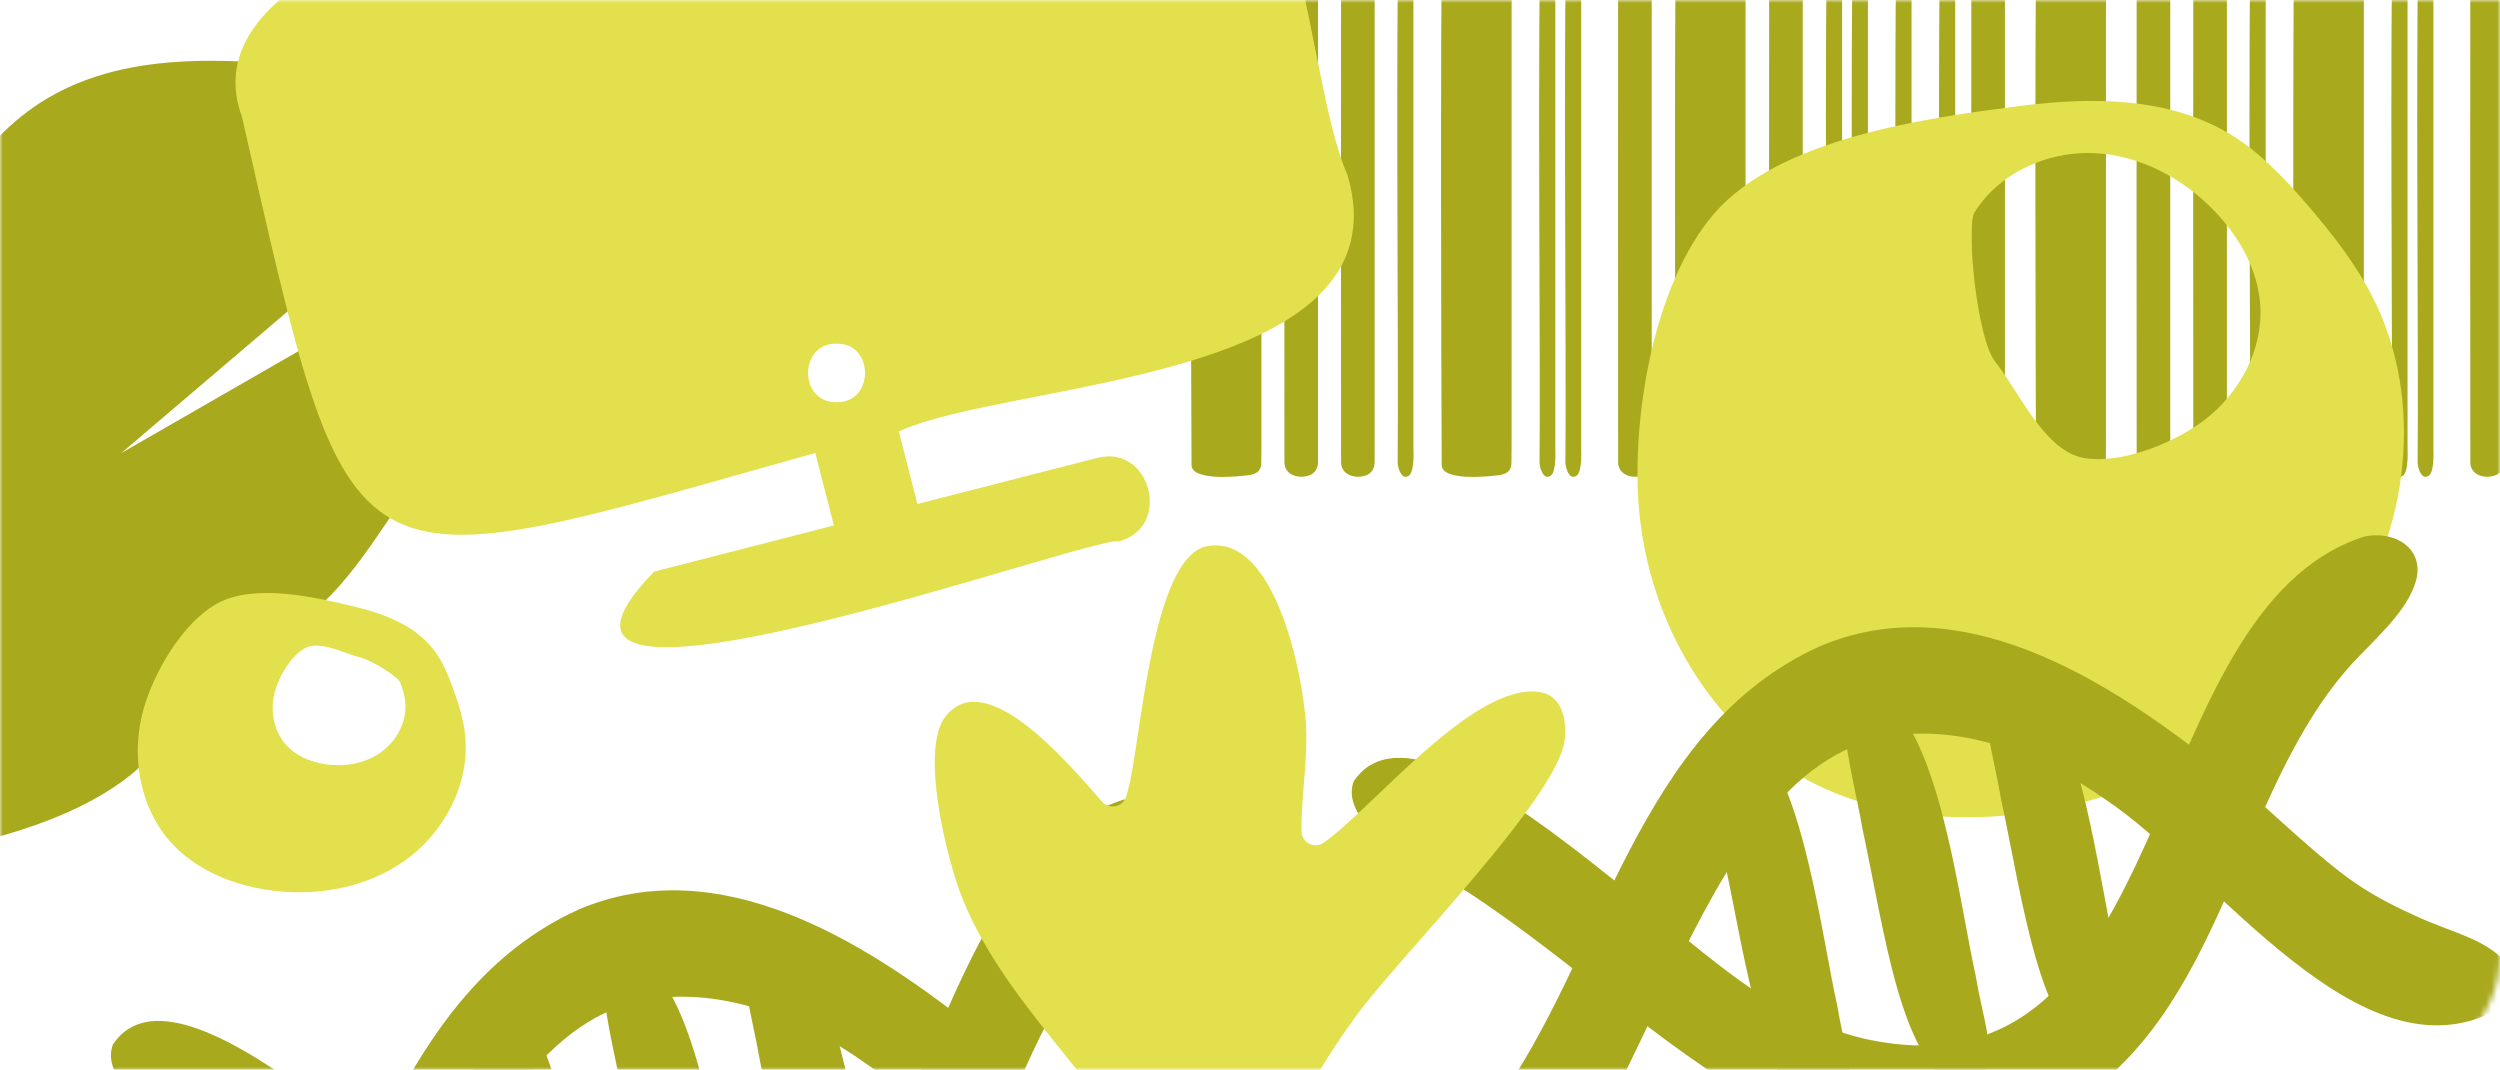
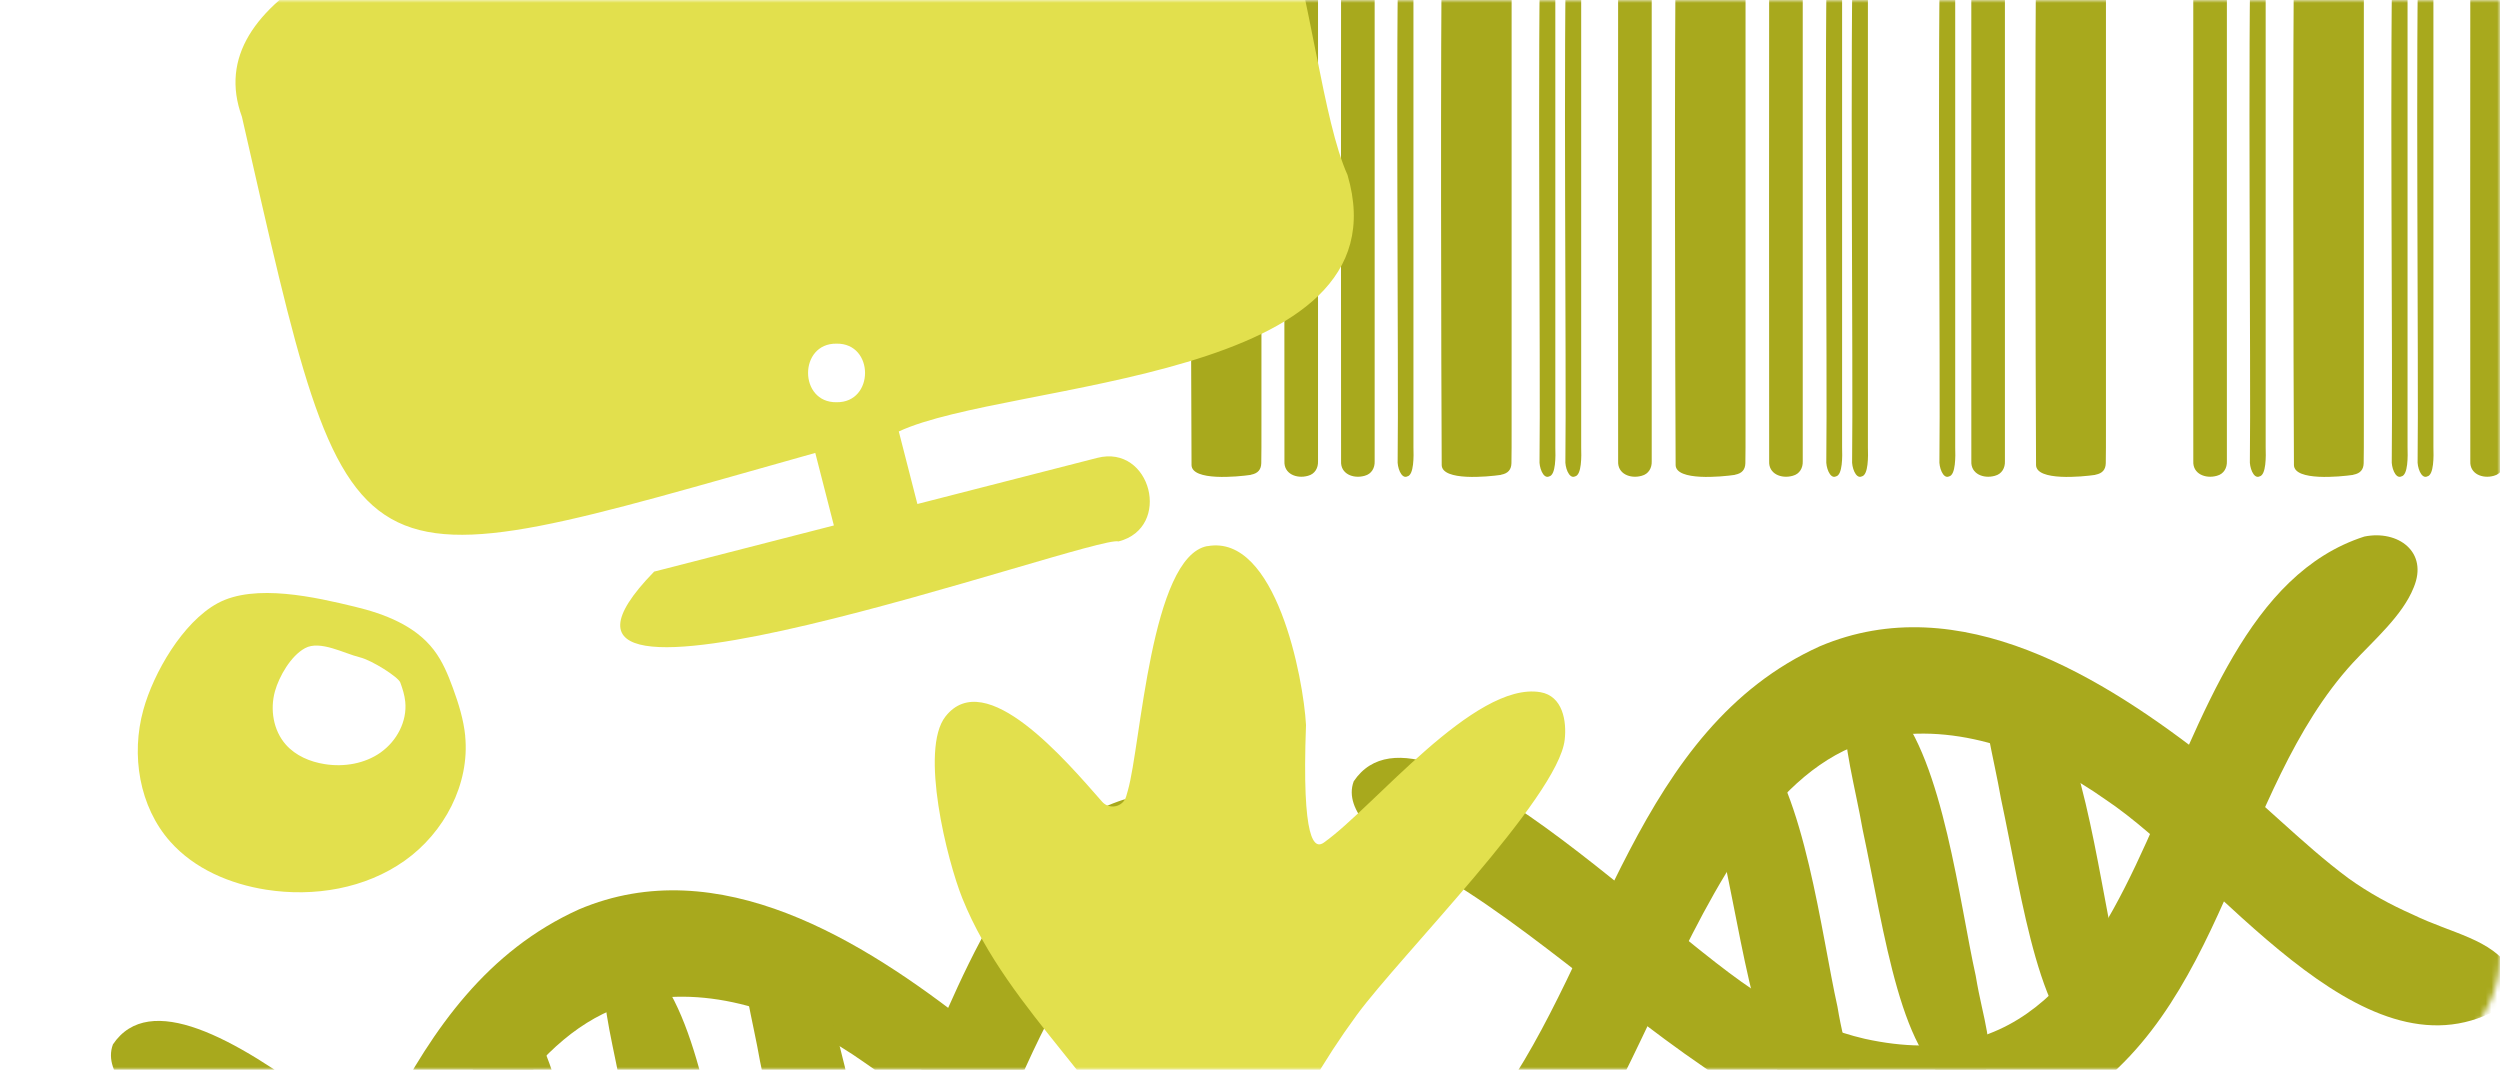
<svg xmlns="http://www.w3.org/2000/svg" width="437" height="187" viewBox="0 0 437 187" fill="none">
  <mask id="mask0_1220_6544" style="mask-type:luminance" maskUnits="userSpaceOnUse" x="0" y="0" width="437" height="187">
    <path d="M0 0H437V167C437 178.05 428.05 187 417 187H0V0Z" fill="white" />
  </mask>
  <g mask="url(#mask0_1220_6544)">
    <path d="M218.63 83.01C216.29 83.35 208.37 84.11 208.28 81.31C208.2 66.45 208.04 4.02 208.34 -10.31C208.94 -12.79 216.15 -11.98 218.3 -11.76C219.69 -11.58 220.58 -10.79 220.49 -9.33C220.52 -6.35 220.49 -0.19 220.5 7.6C220.5 24.16 220.5 47.72 220.5 63.92C220.48 71.92 220.53 78.16 220.47 80.97C220.44 82.07 219.9 82.74 218.72 82.97L218.62 82.99L218.63 83.01Z" fill="#A8A91D" />
    <path d="M262.36 83.01C260.02 83.35 252.1 84.11 252.01 81.31C251.93 66.45 251.77 4.02 252.07 -10.31C252.67 -12.79 259.88 -11.98 262.03 -11.76C263.42 -11.58 264.31 -10.79 264.22 -9.33C264.25 -6.35 264.22 -0.19 264.23 7.6C264.23 24.16 264.23 47.72 264.23 63.92C264.21 71.92 264.26 78.16 264.2 80.97C264.17 82.07 263.63 82.74 262.45 82.97L262.35 82.99L262.36 83.01Z" fill="#A8A91D" />
    <path d="M303.25 83.01C300.91 83.35 292.99 84.11 292.9 81.31C292.82 66.45 292.66 4.02 292.96 -10.31C293.56 -12.79 300.77 -11.98 302.92 -11.76C304.31 -11.58 305.2 -10.79 305.11 -9.33C305.14 -6.35 305.11 -0.19 305.12 7.6C305.12 24.16 305.12 47.72 305.12 63.92C305.1 71.92 305.15 78.16 305.09 80.97C305.06 82.07 304.52 82.74 303.34 82.97L303.24 82.99L303.25 83.01Z" fill="#A8A91D" />
    <path d="M366.25 83.01C363.91 83.35 355.99 84.11 355.9 81.31C355.82 66.45 355.66 4.02 355.96 -10.31C356.56 -12.79 363.77 -11.98 365.92 -11.76C367.31 -11.58 368.2 -10.79 368.11 -9.33C368.14 -6.35 368.11 -0.19 368.12 7.6C368.12 24.16 368.12 47.72 368.12 63.92C368.1 71.92 368.15 78.16 368.09 80.97C368.06 82.07 367.52 82.74 366.34 82.97L366.24 82.99L366.25 83.01Z" fill="#A8A91D" />
    <path d="M228.59 83.182C226.66 83.712 224.4 82.852 224.52 80.612C224.5 67.922 224.49 3.002 224.52 -9.418C224.38 -12.068 228.03 -12.778 229.71 -11.228C230.53 -10.488 230.38 -9.148 230.39 -7.108V10.242C230.39 26.512 230.39 49.062 230.39 64.772C230.39 71.972 230.4 77.682 230.39 80.612C230.44 81.792 229.85 82.852 228.66 83.162L228.59 83.182Z" fill="#A8A91D" />
    <path d="M313.319 83.182C311.389 83.712 309.129 82.852 309.249 80.612C309.229 67.922 309.219 3.002 309.249 -9.418C309.109 -12.068 312.759 -12.778 314.439 -11.228C315.259 -10.488 315.109 -9.148 315.119 -7.108V10.242C315.119 26.512 315.119 49.062 315.119 64.772C315.119 71.972 315.129 77.682 315.119 80.612C315.169 81.792 314.579 82.852 313.389 83.162L313.319 83.182Z" fill="#A8A91D" />
    <path d="M286.92 83.182C284.99 83.712 282.73 82.852 282.85 80.612C282.83 67.922 282.82 3.002 282.85 -9.418C282.71 -12.068 286.36 -12.778 288.04 -11.228C288.86 -10.488 288.71 -9.148 288.72 -7.108V10.242C288.72 26.512 288.72 49.062 288.72 64.772C288.72 71.972 288.73 77.682 288.72 80.612C288.77 81.792 288.18 82.852 286.99 83.162L286.92 83.182Z" fill="#A8A91D" />
    <path d="M348.66 83.182C346.73 83.712 344.47 82.852 344.59 80.612C344.57 67.922 344.56 3.002 344.59 -9.418C344.45 -12.068 348.1 -12.778 349.78 -11.228C350.6 -10.488 350.45 -9.148 350.46 -7.108V10.242C350.46 26.512 350.46 49.062 350.46 64.772C350.46 71.972 350.47 77.682 350.46 80.612C350.51 81.792 349.92 82.852 348.73 83.162L348.66 83.182Z" fill="#A8A91D" />
    <path d="M238.49 83.182C236.56 83.712 234.3 82.852 234.42 80.612C234.4 67.922 234.39 3.002 234.42 -9.418C234.28 -12.068 237.93 -12.778 239.61 -11.228C240.43 -10.488 240.28 -9.148 240.29 -7.108C240.29 -3.238 240.29 2.912 240.29 10.242C240.29 26.512 240.29 49.062 240.29 64.772C240.29 71.972 240.3 77.682 240.29 80.612C240.34 81.792 239.75 82.852 238.56 83.162L238.49 83.182Z" fill="#A8A91D" />
    <path d="M245.95 83.3C244.91 83.71 244.21 81.61 244.31 80.42C244.51 65.82 243.91 3.44 244.53 -10.79C245.04 -12.44 246.33 -12.44 246.85 -10.79C247.07 -10.15 247.09 -9.25 247.07 -8.09C247.07 14.2 247.07 43.36 247.07 65.62C247.07 70.77 247.07 75.12 247.07 78.18C247.12 79.72 247.18 83.03 245.99 83.28H245.95V83.3Z" fill="#A8A91D" />
    <path d="M270.75 83.3C269.71 83.71 269.01 81.61 269.11 80.42C269.31 65.82 268.71 3.44 269.33 -10.79C269.84 -12.44 271.13 -12.44 271.65 -10.79C271.87 -10.15 271.89 -9.25 271.87 -8.09C271.87 14.2 271.87 43.36 271.87 65.62C271.87 70.77 271.87 75.12 271.87 78.18C271.92 79.72 271.98 83.03 270.79 83.28H270.75V83.3Z" fill="#A8A91D" />
    <path d="M275.27 83.3C274.23 83.71 273.53 81.61 273.63 80.42C273.83 65.82 273.23 3.44 273.85 -10.79C274.36 -12.44 275.65 -12.44 276.17 -10.79C276.39 -10.15 276.41 -9.25 276.39 -8.09C276.39 14.2 276.39 43.36 276.39 65.62C276.39 70.77 276.39 75.12 276.39 78.18C276.44 79.72 276.5 83.03 275.31 83.28H275.27V83.3Z" fill="#A8A91D" />
    <path d="M320.879 83.3C319.839 83.71 319.139 81.61 319.239 80.42C319.439 65.82 318.839 3.44 319.459 -10.79C319.969 -12.44 321.259 -12.44 321.779 -10.79C321.999 -10.15 322.019 -9.25 321.999 -8.09C321.999 14.2 321.999 43.36 321.999 65.62C321.999 70.77 321.999 75.12 321.999 78.18C322.049 79.72 322.109 83.03 320.919 83.28H320.879V83.3Z" fill="#A8A91D" />
    <path d="M325.39 83.3C324.35 83.71 323.65 81.61 323.75 80.42C323.95 65.82 323.35 3.44 323.97 -10.79C324.48 -12.44 325.77 -12.44 326.29 -10.79C326.51 -10.15 326.53 -9.25 326.51 -8.09C326.51 14.2 326.51 43.36 326.51 65.62C326.51 70.77 326.51 75.12 326.51 78.18C326.56 79.72 326.62 83.03 325.43 83.28H325.39V83.3Z" fill="#A8A91D" />
-     <path d="M333.02 83.3C331.98 83.71 331.28 81.61 331.38 80.42C331.58 65.82 330.98 3.44 331.6 -10.79C332.11 -12.44 333.4 -12.44 333.92 -10.79C334.14 -10.15 334.16 -9.25 334.14 -8.09C334.14 14.2 334.14 43.36 334.14 65.62C334.14 70.77 334.14 75.12 334.14 78.18C334.19 79.72 334.25 83.03 333.06 83.28H333.02V83.3Z" fill="#A8A91D" />
    <path d="M340.65 83.3C339.61 83.71 338.91 81.61 339.01 80.42C339.21 65.82 338.61 3.44 339.23 -10.79C339.74 -12.44 341.03 -12.44 341.55 -10.79C341.77 -10.15 341.79 -9.25 341.77 -8.09C341.77 14.2 341.77 43.36 341.77 65.62C341.77 70.77 341.77 75.12 341.77 78.18C341.82 79.72 341.88 83.03 340.69 83.28H340.65V83.3Z" fill="#A8A91D" />
    <path d="M411.33 83.01C408.99 83.35 401.07 84.11 400.98 81.31C400.9 66.45 400.74 4.02 401.04 -10.31C401.64 -12.79 408.85 -11.98 411 -11.76C412.39 -11.58 413.28 -10.79 413.19 -9.33C413.22 -6.35 413.19 -0.19 413.2 7.6C413.2 24.16 413.2 47.72 413.2 63.92C413.18 71.92 413.23 78.16 413.17 80.97C413.14 82.07 412.6 82.74 411.42 82.97L411.32 82.99L411.33 83.01Z" fill="#A8A91D" />
-     <path d="M377.56 83.182C375.63 83.712 373.37 82.852 373.49 80.612C373.47 67.922 373.46 3.002 373.49 -9.418C373.35 -12.068 377 -12.778 378.68 -11.228C379.5 -10.488 379.35 -9.148 379.36 -7.108V10.242C379.36 26.512 379.36 49.062 379.36 64.772C379.36 71.972 379.37 77.682 379.36 80.612C379.41 81.792 378.82 82.852 377.63 83.162L377.56 83.182Z" fill="#A8A91D" />
    <path d="M435.88 83.182C433.95 83.712 431.69 82.852 431.81 80.612C431.79 67.922 431.78 3.002 431.81 -9.418C431.67 -12.068 435.32 -12.778 437 -11.228C437.82 -10.488 437.67 -9.148 437.68 -7.108V10.242C437.68 26.512 437.68 49.062 437.68 64.772C437.68 71.972 437.69 77.682 437.68 80.612C437.73 81.792 437.14 82.852 435.95 83.162L435.88 83.182Z" fill="#A8A91D" />
    <path d="M387.46 83.182C385.53 83.712 383.27 82.852 383.39 80.612C383.37 67.922 383.36 3.002 383.39 -9.418C383.25 -12.068 386.9 -12.778 388.58 -11.228C389.4 -10.488 389.25 -9.148 389.26 -7.108V10.242C389.26 26.512 389.26 49.062 389.26 64.772C389.26 71.972 389.27 77.682 389.26 80.612C389.31 81.792 388.72 82.852 387.53 83.162L387.46 83.182Z" fill="#A8A91D" />
    <path d="M394.92 83.3C393.88 83.71 393.179 81.61 393.279 80.42C393.479 65.82 392.879 3.44 393.499 -10.79C394.009 -12.44 395.299 -12.44 395.819 -10.79C396.039 -10.15 396.059 -9.25 396.039 -8.09C396.039 14.2 396.039 43.36 396.039 65.62C396.039 70.77 396.039 75.12 396.039 78.18C396.089 79.72 396.15 83.03 394.96 83.28H394.92V83.3Z" fill="#A8A91D" />
    <path d="M419.72 83.3C418.68 83.71 417.98 81.61 418.08 80.42C418.28 65.82 417.68 3.44 418.3 -10.79C418.81 -12.44 420.1 -12.44 420.62 -10.79C420.84 -10.15 420.86 -9.25 420.84 -8.09C420.84 14.2 420.84 43.36 420.84 65.62C420.84 70.77 420.84 75.12 420.84 78.18C420.89 79.72 420.95 83.03 419.76 83.28H419.72V83.3Z" fill="#A8A91D" />
    <path d="M424.24 83.3C423.2 83.71 422.5 81.61 422.6 80.42C422.8 65.82 422.2 3.44 422.82 -10.79C423.33 -12.44 424.62 -12.44 425.14 -10.79C425.36 -10.15 425.38 -9.25 425.36 -8.09C425.36 14.2 425.36 43.36 425.36 65.62C425.36 70.77 425.36 75.12 425.36 78.18C425.41 79.72 425.47 83.03 424.28 83.28H424.24V83.3Z" fill="#A8A91D" />
-     <path d="M-58.57 154.852C-62.7 155.192 -67.43 155.302 -70.3 152.312C-72.38 150.152 -72.88 146.822 -72.29 143.882C-71.71 140.932 -70.2 138.262 -68.69 135.672C-52.63 108.122 -33.67 82.282 -19 53.972C-12.08 40.612 -5.51 26.002 7.14 17.892C21.39 8.762 39.68 10.162 56.5 11.902C59.12 12.172 61.88 12.492 64.02 14.032C67.67 16.672 68.24 21.872 67.99 26.372C67.7 31.652 66.67 37.052 63.79 41.482C61.69 44.702 58.73 47.232 55.8 49.732C44.26 59.562 32.72 69.382 21.19 79.202L62.06 55.692C66.63 53.062 72.77 50.552 76.7 54.072C78.59 55.762 79.29 58.422 79.5 60.942C80.41 71.812 74.03 81.802 67.92 90.832C63.63 97.172 59.23 103.632 53.11 108.232C46.44 113.242 38.58 116.082 32.95 122.492C29.31 126.642 27.3 131.912 22.92 135.402C9.78 145.892 -11.43 149.152 -27.55 151.552C-37.84 153.082 -48.2 154.012 -58.56 154.852" fill="#A8A91D" />
    <path d="M81.32 128.629C81.03 125.759 80.16 122.979 79.17 120.269C78.31 117.919 77.35 115.589 75.83 113.609C72.57 109.349 67.21 107.299 62.01 106.049C55.29 104.429 44.54 101.909 38.04 105.449C31.92 108.769 26.83 117.649 25.06 124.069C22.87 131.949 24.33 141.009 29.76 147.119C33.99 151.889 40.22 154.529 46.53 155.519C54.89 156.829 63.85 155.339 70.75 150.439C77.65 145.549 82.15 137.059 81.31 128.629H81.32ZM66.56 131.519C63.77 133.499 60.14 134.109 56.76 133.569C54.2 133.169 51.68 132.099 49.97 130.169C47.77 127.689 47.18 124.019 48.06 120.839C48.79 118.229 50.84 114.639 53.32 113.299C55.95 111.859 60.18 114.239 62.9 114.899C65.01 115.409 69.63 118.349 69.97 119.299C70.37 120.389 70.73 121.519 70.84 122.679C71.18 126.099 69.36 129.529 66.56 131.509V131.519Z" fill="#E2E04D" />
-     <path d="M414.89 52.229C411.82 46.119 407.55 40.699 403.09 35.539C399.21 31.069 395.11 26.709 390.08 23.609C379.26 16.939 365.69 16.909 353.12 18.519C336.88 20.599 310.97 24.089 299.57 37.409C288.83 49.929 285.06 73.849 286.54 89.559H286.56C288.37 108.839 299.24 127.659 316.4 136.599C329.79 143.579 345.8 144.179 360.59 141.049C380.19 136.899 398.76 126.039 409.91 109.389C421.05 92.749 423.84 70.159 414.89 52.219V52.229ZM365.93 26.759C374.02 27.079 381.71 31.199 387.28 37.089C391.49 41.539 394.67 47.189 395.09 53.279C395.64 61.119 391.43 68.839 385.17 73.549C380.04 77.379 370.99 81.139 364.4 80.079C357.39 78.969 352.91 68.389 348.76 63.219C345.54 59.209 343.66 39.479 345.13 37.139C349.43 30.239 357.81 26.439 365.93 26.759Z" fill="#E2E04D" />
    <path d="M235.54 30.57C226.96 11.48 227.49 -53.05 191.99 -42.73C172.93 -30.29 26.96 -21.58 42.29 20.42C61.82 105.98 58.91 102.64 142.51 79.17L145.76 91.85L114.34 99.92C82.17 133.01 191.22 93.36 195.53 94.64C204.93 92.23 201.2 77.62 191.79 80.04L160.36 88.1L157.11 75.42C176.29 66.49 246.24 66.91 235.54 30.56V30.57ZM146.23 70.31C139.59 70.41 139.59 59.97 146.23 60.07C152.87 59.97 152.87 70.41 146.23 70.31Z" fill="#E2E04D" />
    <path d="M360.82 193.792C389.13 177.392 390.74 138.262 411.28 115.862C414.97 111.882 419.97 107.592 421.91 102.702C424.52 96.472 419.17 92.591 413.28 93.791C372.85 106.822 381.33 193.782 325.96 181.582C320.85 180.402 315.97 178.352 311.41 175.802C296.24 169.702 249.34 117.692 236.63 136.572C234.69 141.772 241.35 147.212 246.05 149.832C283.38 168.572 318.4 220.752 360.61 193.912L360.81 193.792H360.82Z" fill="#A8A91D" />
    <path d="M261.341 216.373C287.031 205.333 294.941 134.633 330.051 128.733C343.301 126.493 357.201 132.103 367.961 139.703C387.481 152.663 412.531 189.443 436.481 176.523C438.761 174.943 440.301 172.063 438.871 169.463C435.511 164.113 428.621 163.203 421.771 159.873C417.831 158.133 414.011 156.043 410.521 153.533C402.311 147.453 395.041 139.663 386.721 133.323C367.711 118.373 342.521 102.613 318.101 112.973C286.111 127.443 280.231 167.083 261.481 192.933C259.191 196.153 256.611 199.503 254.801 202.903C250.721 209.663 251.791 218.843 261.191 216.413L261.351 216.363L261.341 216.373Z" fill="#A8A91D" />
    <path d="M371.041 182.563C372.941 177.343 370.851 173.153 369.541 165.183C366.721 152.543 363.821 127.553 355.361 118.113C352.181 114.843 347.351 115.163 346.861 120.213C346.171 123.933 348.521 132.453 349.761 139.563C353.631 157.643 356.501 180.753 366.491 184.463C368.351 184.973 370.081 184.383 370.991 182.663L371.041 182.563Z" fill="#A8A91D" />
    <path d="M346.86 187.961C348.76 182.741 346.67 178.551 345.36 170.581C342.54 157.941 339.64 132.951 331.18 123.511C328 120.241 323.17 120.561 322.68 125.611C321.99 129.331 324.34 137.851 325.58 144.961C329.45 163.041 332.32 186.151 342.31 189.861C344.17 190.371 345.9 189.781 346.81 188.061L346.86 187.961Z" fill="#A8A91D" />
    <path d="M322.69 193.36C324.59 188.14 322.5 183.95 321.19 175.98C318.37 163.34 315.47 138.35 307.01 128.91C303.83 125.64 299 125.96 298.51 131.01C297.82 134.73 300.17 143.25 301.41 150.36C305.28 168.44 308.15 191.55 318.14 195.26C320 195.77 321.73 195.18 322.64 193.46L322.69 193.36Z" fill="#A8A91D" />
    <path d="M143.93 239.78C172.24 223.38 173.85 184.25 194.39 161.85C198.08 157.87 203.08 153.58 205.02 148.69C207.63 142.46 202.28 138.58 196.39 139.78C155.96 152.81 164.44 239.77 109.07 227.57C103.96 226.39 99.08 224.34 94.52 221.79C79.35 215.69 32.45 163.68 19.74 182.56C17.8 187.76 24.46 193.2 29.16 195.82C66.49 214.56 101.51 266.74 143.72 239.9L143.92 239.78H143.93Z" fill="#A8A91D" />
    <path d="M44.44 262.362C70.129 251.322 78.04 180.622 113.149 174.722C126.399 172.482 140.299 178.092 151.059 185.692C170.579 198.652 195.629 235.432 219.579 222.512C221.859 220.932 223.399 218.052 221.969 215.452C218.609 210.102 211.719 209.192 204.869 205.862C200.929 204.122 197.109 202.032 193.619 199.522C185.409 193.442 178.139 185.652 169.819 179.312C150.809 164.362 125.619 148.602 101.199 158.962C69.21 173.432 63.33 213.072 44.58 238.922C42.289 242.142 39.709 245.492 37.9 248.892C33.819 255.652 34.889 264.832 44.289 262.402L44.45 262.352L44.44 262.362Z" fill="#A8A91D" />
    <path d="M154.139 228.54C156.039 223.32 153.949 219.13 152.639 211.16C149.819 198.52 146.919 173.53 138.459 164.09C135.279 160.82 130.449 161.14 129.959 166.19C129.269 169.91 131.619 178.43 132.859 185.54C136.729 203.62 139.599 226.73 149.589 230.44C151.449 230.95 153.179 230.36 154.089 228.64L154.139 228.54Z" fill="#A8A91D" />
    <path d="M129.969 233.938C131.869 228.718 129.779 224.528 128.469 216.558C125.649 203.918 122.749 178.928 114.289 169.488C111.109 166.218 106.279 166.538 105.789 171.588C105.099 175.308 107.449 183.828 108.689 190.938C112.559 209.018 115.429 232.128 125.419 235.838C127.279 236.348 129.009 235.758 129.919 234.038L129.969 233.938Z" fill="#A8A91D" />
    <path d="M105.79 239.348C107.69 234.128 105.6 229.938 104.29 221.968C101.47 209.328 98.57 184.338 90.11 174.898C86.93 171.628 82.1 171.948 81.61 176.998C80.92 180.718 83.27 189.238 84.51 196.348C88.38 214.428 91.25 237.538 101.24 241.248C103.1 241.758 104.83 241.168 105.74 239.448L105.79 239.348Z" fill="#A8A91D" />
-     <path d="M211.05 95.472C223.04 93.262 227.85 118.542 228.29 126.732C228.62 132.952 227.43 139.182 227.5 145.312C227.52 147.322 229.78 148.452 231.42 147.282C231.42 147.282 231.43 147.272 231.44 147.262C240.1 141.132 257.76 119.052 269.25 120.992C273.17 121.652 273.88 126.062 273.51 129.312C272.37 139.372 244.63 167.222 237.18 177.402C225.29 193.632 218.46 210.282 213.78 229.322C213.19 231.722 209.83 231.852 209.06 229.512C206.71 222.422 203.92 212.252 203.45 211.062C195.53 191.002 176.38 177.272 168.23 157.052C165.55 150.412 160.72 131.032 165.27 125.242C172.26 116.332 186.35 132.962 192.65 140.142C193.93 141.602 196.32 141.062 196.86 139.202C196.98 138.802 197.07 138.442 197.15 138.182C199.43 130.252 201.16 97.282 211.05 95.452V95.472Z" fill="#E2E04D" />
+     <path d="M211.05 95.472C223.04 93.262 227.85 118.542 228.29 126.732C227.52 147.322 229.78 148.452 231.42 147.282C231.42 147.282 231.43 147.272 231.44 147.262C240.1 141.132 257.76 119.052 269.25 120.992C273.17 121.652 273.88 126.062 273.51 129.312C272.37 139.372 244.63 167.222 237.18 177.402C225.29 193.632 218.46 210.282 213.78 229.322C213.19 231.722 209.83 231.852 209.06 229.512C206.71 222.422 203.92 212.252 203.45 211.062C195.53 191.002 176.38 177.272 168.23 157.052C165.55 150.412 160.72 131.032 165.27 125.242C172.26 116.332 186.35 132.962 192.65 140.142C193.93 141.602 196.32 141.062 196.86 139.202C196.98 138.802 197.07 138.442 197.15 138.182C199.43 130.252 201.16 97.282 211.05 95.452V95.472Z" fill="#E2E04D" />
  </g>
</svg>